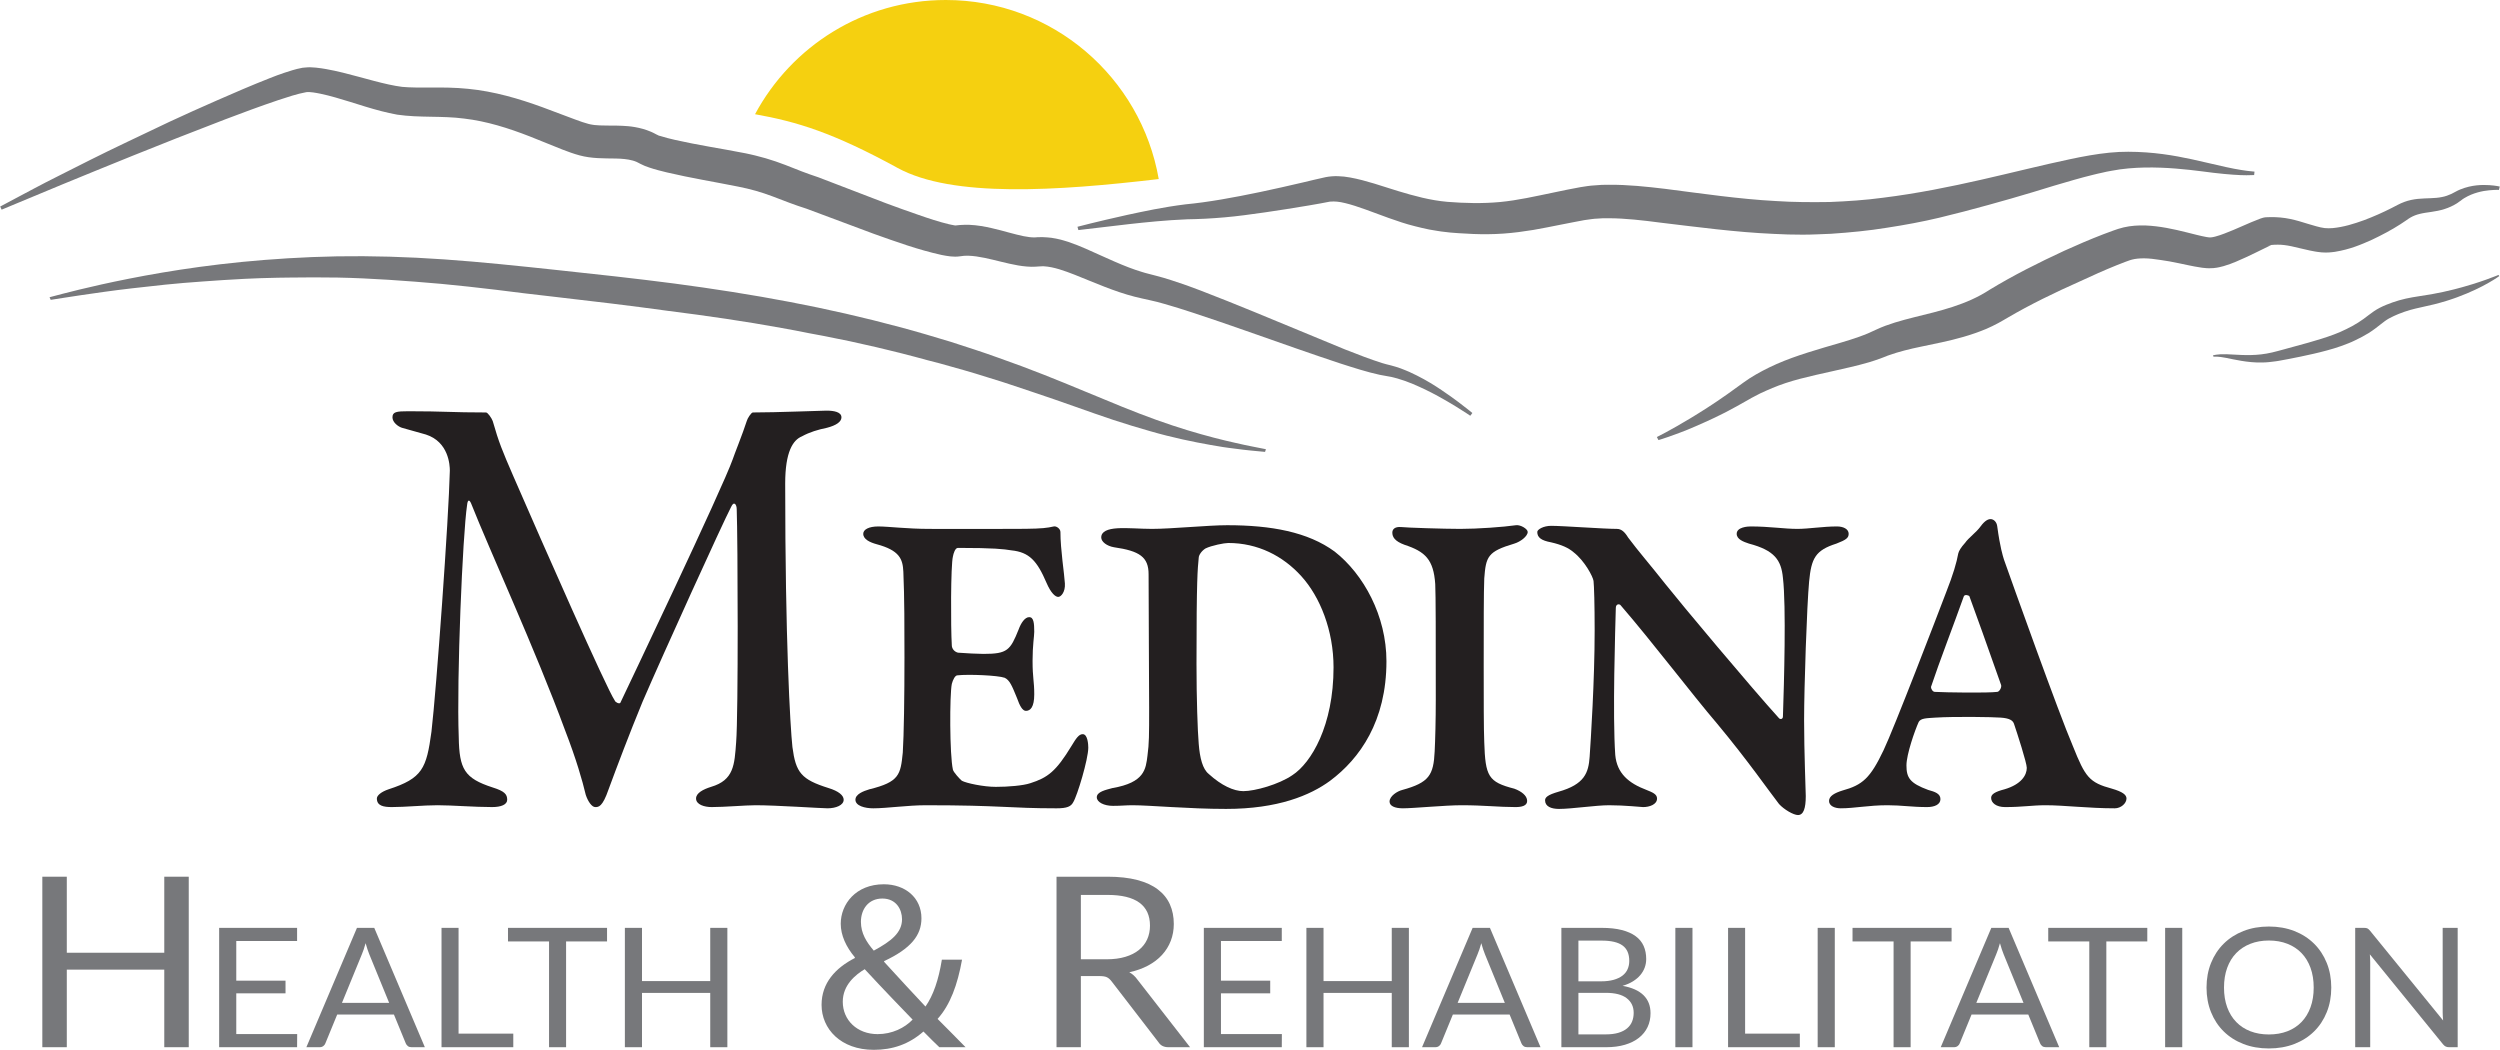
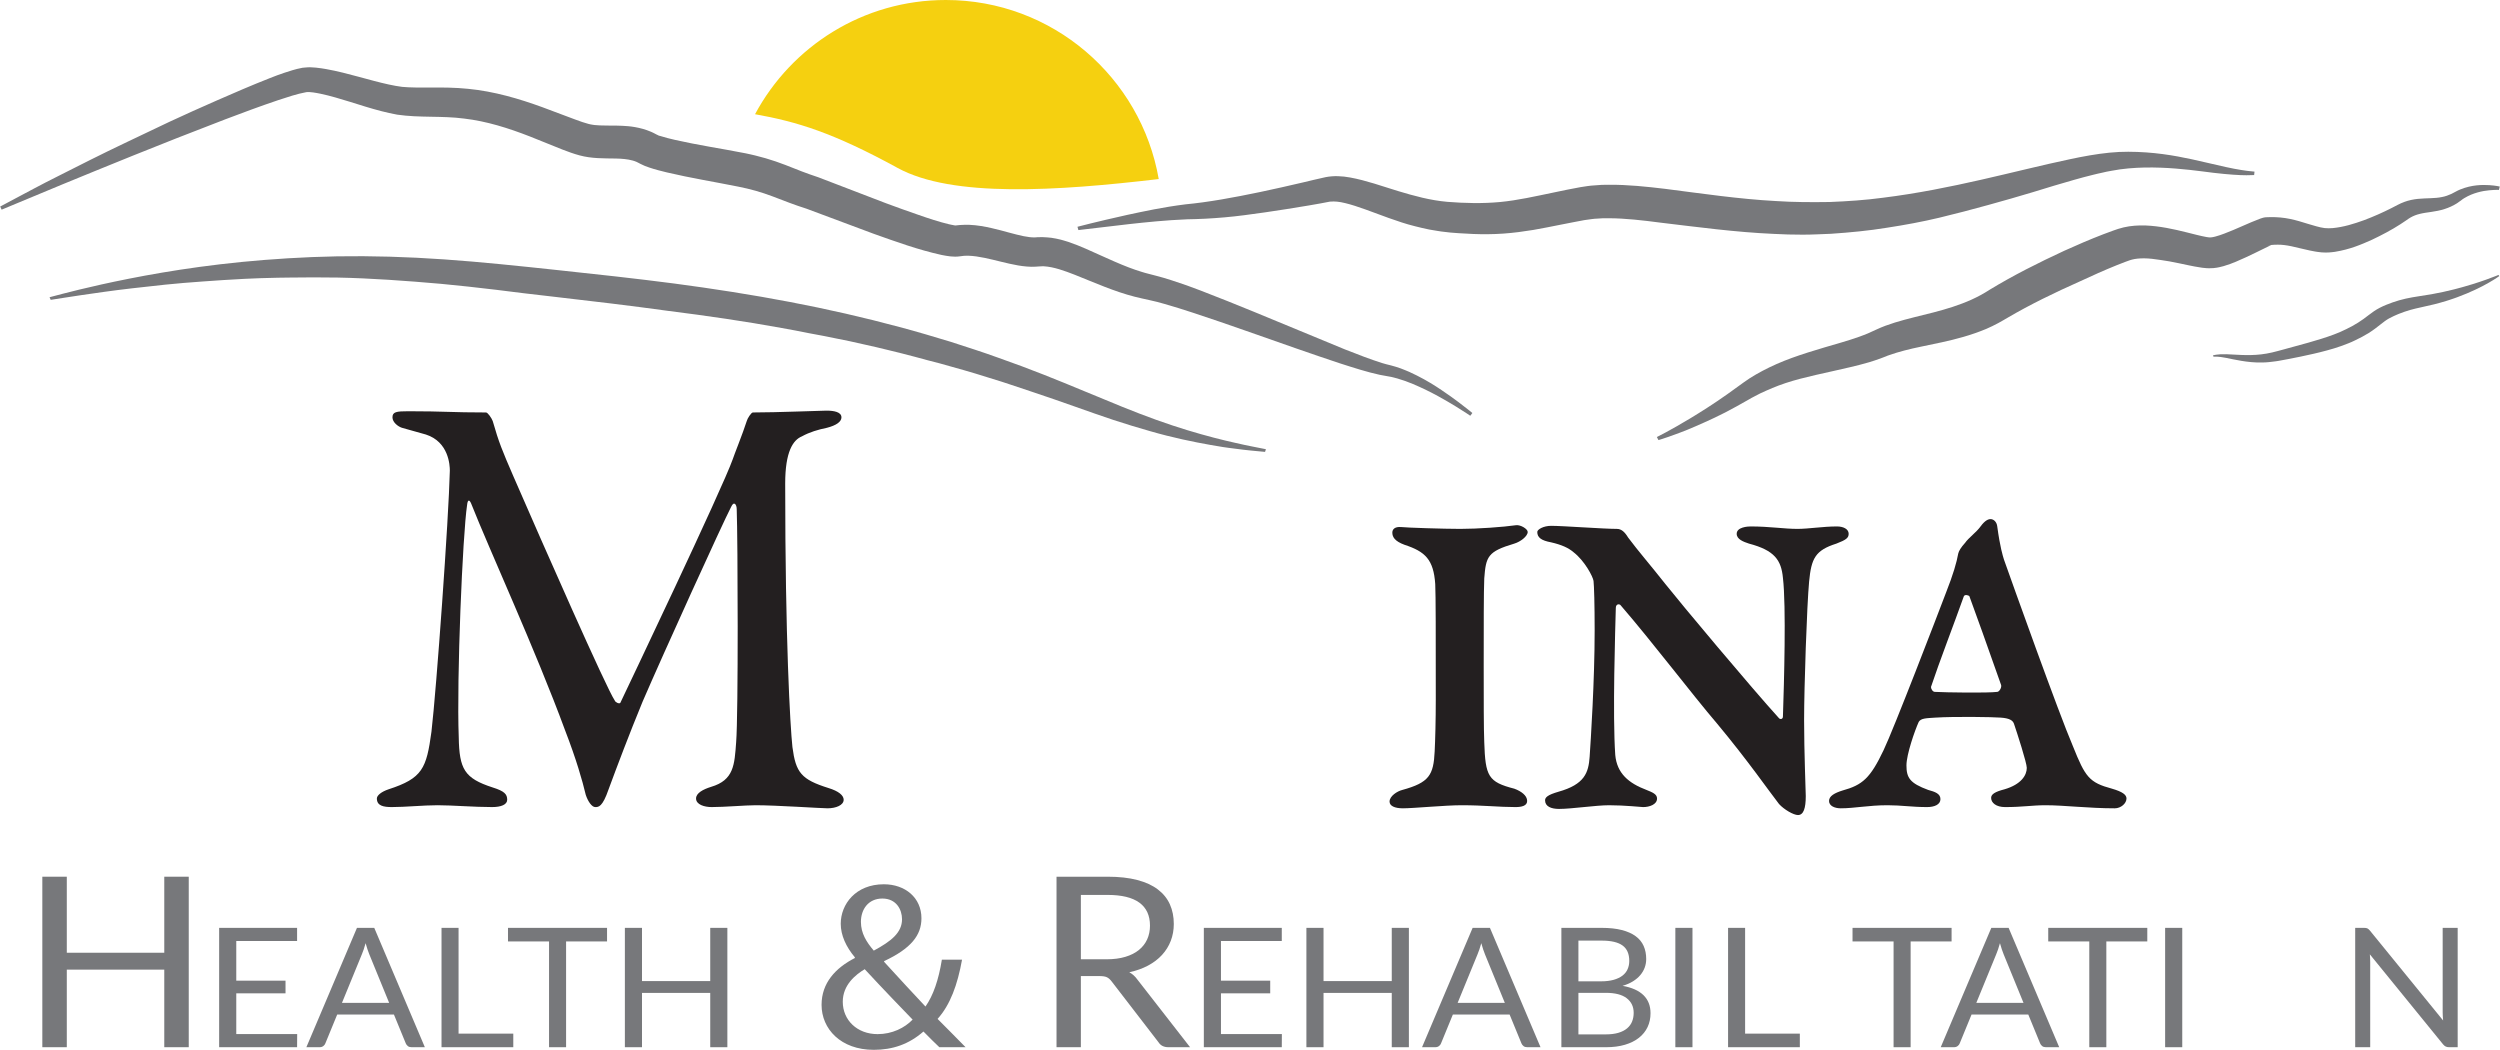
<svg xmlns="http://www.w3.org/2000/svg" id="a" width="5.67in" height="2.381in" viewBox="0 0 408.219 171.45">
  <defs>
    <style>.b{fill:#77787b;}.c{fill:#231f20;}.d{fill:#f5d010;}</style>
  </defs>
  <path class="c" d="M66.7,67.161c5.822,0,7.006.2,12.646.2.272,0,.909.901,1.091,1.402,1.001,3.503,1.547,4.803,3.366,9.006,5.003,11.507,15.193,34.624,16.558,36.625.09.301.728.599.909.4,1.091-2.301,16.648-34.924,18.377-39.827.182-.6,1.639-4.203,2.275-6.204.092-.4.728-1.402,1.001-1.402,3.912,0,11.189-.3,12.009-.3,1.183,0,2.456.2,2.456,1.101,0,.7-.819,1.301-2.366,1.701-1.455.3-2.82.7-4.093,1.401-1.455.6-2.728,2.501-2.728,7.705,0,25.518.818,39.627,1.181,43.03.548,4.203,1.457,5.304,5.914,6.705,1.637.5,2.456,1.2,2.456,1.901,0,.9-1.273,1.402-2.638,1.402-1.001,0-8.369-.502-11.737-.502-1.637,0-5.093.301-7.186.301-1.183,0-2.548-.4-2.548-1.402,0-.9,1.183-1.501,2.456-1.901,3.73-1.101,3.822-3.601,4.093-7.304.364-4.603.274-33.024.092-38.027,0-.8-.456-1.401-.909-.4-1.457,2.802-11.099,24.017-14.465,31.821-2.185,5.304-4.185,10.609-5.551,14.31-.999,2.903-1.637,2.903-2.183,2.903s-1.183-.9-1.547-2.001c-.546-2.301-1.547-5.805-3.366-10.508-4.821-13.11-12.372-29.522-15.375-37.126-.274-.6-.546-.6-.638.301-.728,4.803-1.727,28.42-1.363,37.926.09,5.204.909,6.705,5.549,8.206,1.911.599,2.365,1.099,2.365,2.001,0,.8-.999,1.2-2.455,1.2-2.912,0-6.552-.301-8.916-.301-2.275,0-5.277.301-7.459.301-1.365,0-2.456-.199-2.456-1.402,0-.5.728-1.101,1.911-1.501,5.549-1.8,6.186-3.402,7.004-9.407.819-7.004,2.82-34.823,3.002-42.628,0-.901-.182-4.703-3.912-5.904-1.547-.401-2.728-.801-3.912-1.101-.638-.2-1.547-.901-1.547-1.701,0-.901.638-1.001,2.638-1.001Z" />
-   <path class="c" d="M160.597,106.79c3.912,0,4.367-.601,5.732-4.004.364-1.001.999-2.001,1.727-2.001s.819.999.819,2.401c0,.701-.274,2.202-.274,4.704,0,2.901.274,3.301.274,5.503,0,2.102-.638,2.702-1.365,2.702-.546,0-.999-.8-1.455-2.1-.819-2.003-1.183-2.903-2.001-3.303-1.093-.4-5.914-.601-7.733-.4-.364,0-.728.701-.909,1.402-.364,1.8-.364,11.607.182,14.009.09.4,1.091,1.501,1.455,1.802.728.4,3.548.999,5.549.999s4.459-.199,5.641-.599c2.82-.902,4.185-1.901,6.734-6.106.728-1.2,1.181-1.901,1.819-1.901.819,0,.909,1.702.909,2.202,0,1.901-1.819,7.906-2.456,8.907-.364.701-1.001,1.001-2.728,1.001-7.825,0-8.916-.502-21.381-.502-2.91,0-6.368.502-8.551.502-1.365,0-2.912-.4-2.912-1.402,0-.902,1.275-1.402,2.275-1.702,4.913-1.2,5.095-2.401,5.459-6.004.182-2.801.274-9.106.274-15.51,0-4.603,0-9.906-.182-14.009-.092-2.102-.638-3.502-4.367-4.503-1.091-.301-2.183-.8-2.183-1.7,0-.701.909-1.201,2.456-1.201,1.637,0,4.729.4,8.369.4,16.922,0,18.105.101,20.287-.4.456-.1,1.091.4,1.091.901,0,2.901.638,6.805.728,8.405.092,1.402-.636,2.202-1.091,2.202s-1.183-.601-1.911-2.301c-1.545-3.603-2.82-5.003-5.731-5.304-1.273-.201-2.73-.4-8.735-.4-.454,0-.728.9-.818,1.4-.364,1.402-.364,11.509-.182,14.511,0,.4.272,1.001.999,1.2,1.365.1,3.276.201,4.185.201Z" />
-   <path class="c" d="M217.207,127.504c-3.276,2.401-8.551,4.603-17.012,4.603-6.096,0-12.464-.601-15.285-.601-1.091,0-1.819.101-3.184.101-1.455,0-2.638-.601-2.638-1.402,0-.902,1.455-1.2,2.546-1.501,5.277-.902,5.459-3.102,5.732-5.304.272-2.003.272-3.303.272-7.806,0-3.502-.09-17.012-.09-21.815,0-2.801-1.455-3.802-5.641-4.404-1.183-.199-2.093-.9-2.093-1.601,0-.999,1.091-1.401,2.638-1.5,1.637-.101,3.73.1,5.641.1,3.184,0,9.188-.6,12.282-.6,7.186,0,13.19,1.101,17.557,4.302,4.731,3.703,8.461,10.508,8.461,17.913,0,9.807-4.367,15.911-9.188,19.514ZM212.476,94.08c-3.002-3.303-7.096-5.403-11.917-5.403-.638,0-2.73.4-3.732.9-.636.4-1.091,1.101-1.091,1.501-.182,1.901-.364,3.402-.364,17.312,0,5.704.182,11.007.364,13.11.182,2.301.638,4.103,1.639,4.903,2.091,1.901,4.093,2.801,5.641,2.801,1.909,0,5.822-1.101,8.005-2.602,3.092-2.001,6.732-8.105,6.732-17.613,0-6.002-2.183-11.507-5.277-14.909Z" />
  <path class="c" d="M228.812,86.075c.729.1,7.006.3,9.644.3,2.82,0,7.006-.3,9.098-.6.728-.1,1.909.6,1.909,1.101,0,.701-1.181,1.601-2.183,1.901-4.367,1.3-4.639,2.1-4.913,5.704-.09,2.202-.09,7.806-.09,14.31,0,5.304,0,10.306.09,12.409.182,5.604.638,6.504,4.913,7.605,1.091.4,2.093,1.101,2.093,2.001,0,.802-.909,1.001-1.911,1.001-2.728,0-5.095-.301-8.825-.301-2.638,0-7.823.502-9.552.502-1.365,0-2.183-.4-2.183-1.101,0-.902,1.273-1.702,2.091-1.901,4.367-1.202,5.095-2.403,5.277-6.305.092-1.802.182-5.104.182-8.507,0-10.406,0-17.012-.09-18.813-.274-4.002-1.637-5.304-5.005-6.404-1.637-.599-2.001-1.3-2.001-2,0-.501.364-1.001,1.455-.901Z" />
  <path class="c" d="M253.3,85.875c1.911,0,8.551.5,10.735.5.728,0,1.273.501,1.819,1.401,1.637,2.202,3.73,4.603,6.094,7.605,2.456,3.104,14.011,16.912,18.56,21.917.182.199.636.199.636-.301.182-5.405.546-18.013,0-22.616-.272-2.903-1.365-4.503-5.549-5.604-.909-.301-2.003-.701-2.003-1.601,0-1.101,1.821-1.201,2.275-1.201,3.094,0,5.459.4,7.643.4,1.819,0,4.183-.4,6.458-.4,1.001,0,1.911.4,1.911,1.201,0,.699-.456.999-2.001,1.601-3.458,1.101-4.095,2.401-4.459,6.203-.364,3.904-.818,17.312-.818,22.616,0,5.204.272,11.708.272,12.409,0,2.003-.364,3.102-1.273,3.102-.728,0-2.275-.9-3.092-1.8-1.639-2.102-5.095-7.105-10.1-13.11-4.183-4.903-10.552-13.309-15.738-19.313-.182-.301-.819-.301-.819.4-.09,3.402-.546,17.511-.09,24.015.274,3.002,2.183,4.605,5.095,5.706,1.001.4,1.729.699,1.729,1.4,0,1.001-1.275,1.402-2.275,1.402-.274,0-3.002-.301-5.551-.301-2.183,0-6.094.601-8.187.601-1.273,0-2.275-.4-2.275-1.402,0-.5.456-.9,2.183-1.402,4.277-1.2,4.913-3.102,5.095-5.704s.819-12.508.819-20.613c0-4.304-.092-7.306-.182-8.107-.092-.701-1.455-3.303-3.276-4.702-.818-.701-1.911-1.202-3.638-1.603-1.639-.301-2.275-.8-2.275-1.7,0-.4.999-1,2.275-1Z" />
  <path class="c" d="M326.146,85.975c.456,3.401.911,4.803,1.093,5.404,1.273,3.601,8.915,25.017,11.279,30.521,2.003,5.003,2.638,5.903,6.37,6.904,1.727.5,2.365,1.001,2.365,1.601,0,.8-.909,1.603-1.911,1.603-4.275,0-8.279-.502-11.281-.502-2.275,0-3.73.301-6.64.301-1.457,0-2.275-.701-2.275-1.501,0-.601.636-1.001,2.183-1.402,2.73-.8,3.64-2.301,3.64-3.502,0-.8-1.547-5.604-2.093-7.205-.182-.5-.638-.9-2.185-1.001-1.181-.1-7.549-.199-10.643,0-1.547.101-2.365.101-2.728.701-.638,1.402-2.003,5.304-2.003,7.105,0,2.001.546,2.903,3.548,4.004,1.093.299,2.003.599,2.003,1.501s-1.001,1.3-2.185,1.3c-2.456,0-4.183-.301-6.458-.301-3.094,0-5.369.502-7.643.502-.999,0-1.909-.4-1.909-1.202s.909-1.3,2.183-1.7c3.276-.902,4.549-2.001,6.732-6.605,1.637-3.402,8.825-22.114,10.19-25.717,1.183-3.002,1.729-4.903,2.001-6.404.092-.4.456-1.001,1.091-1.7.638-.902,1.821-1.701,2.548-2.703.728-1,1.273-1.2,1.637-1.2.456,0,1.001.4,1.091,1.2ZM326.784,111.892c-1.637-4.702-4.731-13.309-5.185-14.509,0-.101-.729-.4-.911,0-1.637,4.603-4.002,10.707-5.367,14.81,0,.301.274.8.638.8,1.819.1,8.643.201,10.188,0,.274,0,.728-.599.638-1.101Z" />
  <path class="b" d="M30.793,143.178v27.845h-3.996v-12.669h-15.92v12.669h-3.996v-27.845h3.996v12.417h15.92v-12.417h3.996Z" />
  <path class="b" d="M48.502,168.874l-.015,2.149h-12.729v-19.491h12.729v2.149h-9.933v6.474h8.044v2.069h-8.044v6.65h9.947Z" />
  <path class="b" d="M69.35,171.023h-2.163c-.25,0-.451-.058-.605-.176-.154-.118-.27-.268-.346-.449l-1.932-4.706h-9.27l-1.932,4.706c-.058.163-.168.309-.331.434-.164.127-.366.191-.606.191h-2.163l8.262-19.491h2.825l8.262,19.491ZM63.525,163.787l-3.243-7.93c-.096-.234-.198-.509-.302-.822-.107-.313-.207-.646-.303-1-.202.734-.408,1.346-.62,1.837l-3.244,7.915h7.713Z" />
  <path class="b" d="M83.795,168.806v2.217h-11.72v-19.491h2.782v17.274h8.938Z" />
  <path class="b" d="M99.106,153.749h-6.689v17.274h-2.783v-17.274h-6.704v-2.217h16.176v2.217Z" />
  <path class="b" d="M118.756,151.532v19.491h-2.797v-8.868h-11.144v8.868h-2.797v-19.491h2.797v8.692h11.144v-8.692h2.797Z" />
  <path class="b" d="M153.376,171.023c-.783-.738-1.524-1.477-2.595-2.563-2.389,2.097-5.066,2.99-8.114,2.99-5.395,0-8.526-3.418-8.526-7.341,0-3.576,2.265-6.023,5.437-7.653v-.116c-1.442-1.711-2.306-3.613-2.306-5.478,0-3.186,2.43-6.449,7.043-6.449,3.46,0,6.137,2.175,6.137,5.555,0,2.759-1.689,4.935-6.096,6.994v.116c2.348,2.563,4.984,5.438,6.755,7.303,1.277-1.825,2.142-4.351,2.677-7.653h3.295c-.741,4.117-1.936,7.382-3.995,9.673,1.483,1.475,2.924,2.952,4.572,4.622h-4.283ZM149.011,166.517c-1.647-1.709-4.736-4.894-7.825-8.235-1.483.893-3.583,2.563-3.583,5.322,0,2.992,2.348,5.283,5.684,5.283,2.389,0,4.407-1.011,5.725-2.37ZM140.567,150.551c0,1.865.906,3.302,2.101,4.699,2.801-1.515,4.613-2.913,4.613-5.126,0-1.593-.947-3.381-3.213-3.381-2.306,0-3.501,1.788-3.501,3.808Z" />
  <path class="b" d="M194.323,171.023h-3.542c-.728,0-1.264-.266-1.606-.798l-7.662-9.947c-.234-.311-.484-.535-.752-.67-.268-.137-.683-.204-1.247-.204h-3.027v11.618h-3.975v-27.845h8.342c1.866,0,3.48.18,4.839.535,1.359.357,2.482.871,3.368,1.545s1.541,1.486,1.967,2.437c.425.953.638,2.018.638,3.198,0,.985-.165,1.904-.494,2.758-.329.856-.807,1.623-1.431,2.303-.625.681-1.387,1.26-2.287,1.739-.899.479-1.919.842-3.058,1.088.508.273.947.668,1.318,1.187l8.609,11.055ZM180.69,156.664c1.153,0,2.173-.133,3.058-.399.886-.264,1.627-.64,2.224-1.127.597-.485,1.047-1.065,1.349-1.737.302-.674.454-1.419.454-2.235,0-1.659-.578-2.907-1.731-3.75s-2.883-1.264-5.19-1.264h-4.367v10.512h4.202Z" />
  <path class="b" d="M209.315,168.874l-.015,2.149h-12.729v-19.491h12.729v2.149h-9.933v6.474h8.044v2.069h-8.044v6.65h9.947Z" />
  <path class="b" d="M230.057,151.532v19.491h-2.797v-8.868h-11.143v8.868h-2.797v-19.491h2.797v8.692h11.143v-8.692h2.797Z" />
  <path class="b" d="M251.553,171.023h-2.162c-.251,0-.451-.058-.605-.176-.155-.118-.27-.268-.346-.449l-1.932-4.706h-9.271l-1.932,4.706c-.058.163-.168.309-.331.434-.163.127-.365.191-.605.191h-2.164l8.262-19.491h2.825l8.262,19.491ZM245.729,163.787l-3.244-7.93c-.095-.234-.197-.509-.301-.822-.107-.313-.208-.646-.303-1-.202.734-.408,1.346-.62,1.837l-3.244,7.915h7.713Z" />
  <path class="b" d="M261.55,151.532c1.269,0,2.361.118,3.28.354.917.236,1.672.571,2.263,1.007.592.434,1.026.968,1.305,1.597.279.631.417,1.34.417,2.129,0,.481-.079.942-.238,1.382s-.397.85-.713,1.23c-.318.382-.719.723-1.204,1.028-.485.303-1.056.55-1.709.741,1.518.271,2.66.781,3.424,1.53s1.146,1.73,1.146,2.945c0,.826-.161,1.578-.481,2.258-.324.68-.794,1.266-1.413,1.754-.62.49-1.382.869-2.286,1.136-.902.268-1.932.401-3.085.401h-7.294v-19.491h6.588ZM257.744,153.614v6.65h3.69c.788,0,1.473-.081,2.056-.243.58-.165,1.061-.391,1.442-.681.378-.29.661-.64.842-1.054.183-.412.275-.863.275-1.354,0-1.151-.367-1.992-1.097-2.522-.73-.532-1.865-.796-3.402-.796h-3.806ZM262.213,168.928c.798,0,1.485-.086,2.061-.258s1.05-.414,1.421-.728c.369-.313.642-.683.814-1.114s.26-.904.26-1.421c0-1.007-.38-1.803-1.14-2.387-.758-.586-1.898-.878-3.417-.878h-4.469v6.786h4.469Z" />
  <path class="b" d="M276.371,171.023h-2.797v-19.491h2.797v19.491Z" />
  <path class="b" d="M293.904,168.806v2.217h-11.719v-19.491h2.782v17.274h8.937Z" />
-   <path class="b" d="M299.614,171.023h-2.797v-19.491h2.797v19.491Z" />
  <path class="b" d="M318.687,153.749h-6.689v17.274h-2.784v-17.274h-6.704v-2.217h16.177v2.217Z" />
  <path class="b" d="M336.262,171.023h-2.164c-.249,0-.451-.058-.605-.176s-.27-.268-.346-.449l-1.932-4.706h-9.269l-1.932,4.706c-.058.163-.168.309-.331.434-.165.127-.367.191-.607.191h-2.162l8.262-19.491h2.825l8.262,19.491ZM330.436,163.787l-3.243-7.93c-.097-.234-.198-.509-.303-.822-.107-.313-.206-.646-.303-1-.202.734-.408,1.346-.62,1.837l-3.244,7.915h7.713Z" />
  <path class="b" d="M350.649,153.749h-6.689v17.274h-2.784v-17.274h-6.704v-2.217h16.177v2.217Z" />
  <path class="b" d="M356.359,171.023h-2.797v-19.491h2.797v19.491Z" />
-   <path class="b" d="M380.695,161.284c0,1.46-.245,2.801-.736,4.019-.49,1.221-1.183,2.269-2.076,3.149-.895.88-1.968,1.561-3.222,2.046s-2.642.728-4.16.728-2.904-.243-4.152-.728-2.321-1.166-3.214-2.046c-.895-.88-1.586-1.928-2.076-3.149-.49-1.219-.736-2.559-.736-4.019s.245-2.799.736-4.019c.49-1.219,1.181-2.271,2.076-3.155.893-.884,1.966-1.571,3.214-2.061,1.249-.489,2.634-.734,4.152-.734s2.906.245,4.16.734c1.254.49,2.327,1.178,3.222,2.061.893.884,1.586,1.936,2.076,3.155.49,1.221.736,2.559.736,4.019ZM377.825,161.284c0-1.196-.172-2.271-.519-3.224-.346-.951-.837-1.756-1.471-2.413-.633-.657-1.402-1.163-2.306-1.516-.902-.354-1.911-.532-3.027-.532-1.105,0-2.11.178-3.012.532-.904.354-1.676.859-2.314,1.516-.64.657-1.133,1.462-1.479,2.413-.346.953-.519,2.027-.519,3.224s.172,2.269.519,3.216c.346.949.839,1.75,1.479,2.408.638.659,1.41,1.161,2.314,1.511.902.348,1.908.522,3.012.522,1.116,0,2.125-.174,3.027-.522.904-.35,1.674-.852,2.306-1.511.635-.657,1.125-1.458,1.471-2.408.346-.947.519-2.018.519-3.216Z" />
  <path class="b" d="M401.339,151.532v19.491h-1.398c-.221,0-.406-.036-.554-.109-.15-.073-.296-.195-.44-.367l-11.952-14.69c.019.228.034.449.043.666.009.219.015.423.015.612v13.887h-2.451v-19.491h1.442c.124,0,.23.007.316.021s.163.036.23.067.135.079.202.137c.067.06.139.135.217.225l11.952,14.676c-.021-.236-.037-.464-.051-.687-.015-.223-.022-.432-.022-.633v-13.805h2.451Z" />
  <path class="d" d="M146.565,27.431c8.944,4.892,26.037,3.763,42.64,1.81-2.895-16.605-17.345-29.241-34.779-29.241-13.481,0-25.192,7.552-31.151,18.653,6.884,1.23,12.753,3.014,23.291,8.778Z" />
  <path class="b" d="M0,33.732s.87-.464,2.5-1.333c1.637-.855,4.013-2.168,7.098-3.706,3.077-1.556,6.81-3.46,11.152-5.52,2.172-1.034,4.483-2.134,6.919-3.293,2.443-1.151,5.044-2.293,7.763-3.498,2.728-1.195,5.565-2.427,8.626-3.631.767-.304,1.547-.6,2.386-.877.416-.14.833-.281,1.31-.415.427-.135.995-.271,1.629-.393.27-.034.545-.058.82-.07l.412-.01.315.02.623.039c.558.064,1.229.15,1.662.236.985.167,1.871.38,2.765.592,1.755.436,3.428.911,5.063,1.34,1.624.428,3.233.805,4.6.974,1.28.124,2.935.118,4.752.109,1.824-.015,3.901-.006,6.008.21,4.263.408,8.369,1.628,12.119,2.994,1.777.666,3.566,1.337,5.363,2.011.817.306,1.607.581,2.216.734l.205.044.102.024.051.012c.137.028-.133-.024-.069-.013l.359.061c.11.018.273.049.292.044.151.011.51.052.886.064.75.037,1.63.02,2.759.035,1.131.037,2.484.039,4.26.532.428.112.893.287,1.347.476.225.091.461.219.688.335l.34.183c.128.072-.435-.242-.161-.092l.082.041.328.162.074.036.007-.007.011-.01c.006-.005.011-.006.014-.003-.014-.003.028.011.074.024l.124.038c.633.21,1.509.428,2.374.626,1.761.399,3.646.755,5.561,1.1,1.927.353,3.851.666,5.919,1.081l.816.177.76.178c.602.146,1.154.294,1.703.454,1.105.321,2.203.703,3.211,1.089l2.742,1.077,1.231.452,1.435.493c3.688,1.415,7.362,2.825,11.007,4.223,1.778.666,3.554,1.297,5.286,1.895,1.715.601,3.466,1.174,4.946,1.526l.515.113.42.075c.074.006.233.034.182.028-.021.002.047.012-.1.016-.051.004-.101.012-.151.023l-.074.02c.549-.086.203-.029.349-.051l.354-.039.177-.019c.058-.006.101-.013.245-.021.467-.028.97-.044,1.409-.035l1.041.074.949.127c2.407.401,4.234,1.014,5.835,1.4.797.203,1.508.348,2.073.411.153.025.28.034.391.036.119.008.245.022.32.011h.132s.033.001.033.001c.169-.013-.331.031.388-.028l.172-.004.343-.008c.142,0,.155-.012.446,0,.469.018.94.054,1.403.109.382.058.662.123.997.189.336.063.611.143.894.223.277.079.58.16.83.251,1.037.355,1.981.734,2.839,1.111,3.438,1.519,6.303,2.935,9.164,3.791.356.118.706.21,1.055.298.417.108.833.216,1.248.324.413.114.788.203,1.229.336.447.139.893.277,1.337.414,1.734.556,3.24,1.091,4.77,1.686,3.025,1.163,5.896,2.323,8.639,3.444,5.45,2.252,10.446,4.317,14.874,6.147,2.192.873,4.308,1.675,6.111,2.242.217.062.432.123.645.184.269.067.535.134.799.2.453.099,1.05.314,1.559.48.504.183.943.38,1.394.564.429.205.847.405,1.255.599,1.601.804,2.929,1.633,4.051,2.393,1.123.756,2.051,1.424,2.789,1.983,1.479,1.112,2.228,1.752,2.228,1.752l-.342.45s-.792-.557-2.349-1.514c-1.562-.94-3.866-2.342-7.01-3.673-.397-.155-.804-.313-1.222-.476-.424-.138-.86-.294-1.306-.422-.451-.109-.888-.257-1.393-.327-.495-.091-1-.183-1.516-.278-2.075-.45-4.217-1.144-6.513-1.879-4.574-1.506-9.681-3.329-15.262-5.283-2.79-.978-5.7-1.985-8.725-2.978-1.511-.494-3.06-.986-4.628-1.43-1.554-.481-3.201-.755-4.877-1.181-3.341-.853-6.55-2.295-9.828-3.6-1.622-.628-3.363-1.275-5.004-1.371-.206-.016-.45.014-.673.019l-.317.018-.364.027c-.484.03-.97.021-1.444-.024-.954-.076-1.884-.251-2.798-.456-1.83-.404-3.62-.936-5.432-1.195-.452-.065-.903-.099-1.351-.116l-.639.014c-.222.015-.466.058-.699.086-1.055.155-2.06-.044-3.005-.226-3.795-.839-7.422-2.156-11.087-3.46-3.631-1.356-7.292-2.722-10.966-4.094-1.854-.58-3.752-1.325-5.556-2.018-1.827-.691-3.666-1.21-5.601-1.586-3.857-.776-7.776-1.408-11.639-2.32-.967-.233-1.93-.475-2.89-.802-.465-.153-1.032-.374-1.43-.594l-.331-.172c-.097-.047-.186-.106-.288-.145-.203-.08-.402-.166-.62-.22-1.734-.483-3.731-.272-5.713-.401-.498-.025-.997-.075-1.512-.147-.255-.034-.482-.084-.725-.125l-.751-.176c-.97-.261-1.887-.601-2.792-.949-1.782-.717-3.556-1.43-5.319-2.139-3.516-1.372-7.092-2.497-10.729-2.921-3.631-.482-7.29-.104-10.933-.639-3.597-.649-6.858-1.901-10.107-2.811-.811-.223-1.617-.445-2.422-.606-.406-.094-.793-.145-1.188-.212l-.62-.062c-.19-.032-.344.018-.518.016-1.54.282-3.103.818-4.602,1.308-3.012,1.015-5.894,2.093-8.655,3.139-11.032,4.218-20.131,7.974-26.504,10.586C3.869,32.732.235,34.241.235,34.241l-.235-.509Z" />
  <path class="b" d="M408.085,31.014s-.567-.036-1.618.065c-1.028.096-2.591.394-4.048,1.278-.185.104-.354.236-.524.368l-.129.097-.016.012c-.123.071-.046.028-.079.048l-.041.029-.083.059-.336.24c-.258.163-.656.383-.976.526-.332.153-.678.289-1.037.401-1.443.478-2.958.509-4.054.796-.561.137-1.038.323-1.482.575-.223.117-.435.279-.649.427-.36.238-.629.436-1.016.679-1.431.924-2.96,1.737-4.669,2.547-1.738.775-3.552,1.563-6.053,1.969-.334.037-.647.086-1.007.104-.381.005-.724.022-1.144-.015l-.641-.075c-.127-.019-.168-.018-.367-.057l-.177-.031c-.229-.039-.469-.081-.784-.151-1.144-.242-2.109-.504-2.964-.685-.838-.174-1.524-.261-2.227-.259-.35-.007-.713.019-1.085.05l-.572.066c-.055.005.364-.029.163-.011l-.048.008c-.047.006.035,0,.091-.006l.172-.024c.158-.03.1-.016.143-.024.025-.004.042-.008.04-.004.033-.002-.028.026-.079.051-.831.406-1.67.817-2.518,1.231-.967.466-1.977.955-3.138,1.44-.592.243-1.195.486-2.021.726-.237.061-.406.117-.704.175l-.411.08c-.172.026-.361.049-.542.067-.303.043-1.094.037-1.432-.018l-.412-.04c-.363-.048-.945-.146-1.248-.206l-.921-.184c-.55-.116-1.102-.232-1.656-.348-1.055-.221-2.045-.408-2.99-.533-.935-.148-1.839-.257-2.635-.265-.793-.008-1.484.069-1.991.201-.11.04-.253.071-.342.099l-.809.29c-.501.193-.893.338-1.415.553-1.987.801-4.016,1.715-6.026,2.65-4.049,1.801-8.109,3.773-11.693,5.878l-.835.485-.736.414c-.571.296-1.347.704-1.966.954-1.251.521-2.499.948-3.714,1.298-2.434.707-4.72,1.133-6.783,1.569-2.051.419-3.87.885-5.337,1.409l-.279.099-.035.012c.099-.048-.173.079-.163.073l-.091.035-.182.069-.724.277c-.575.2-1.276.451-1.808.601-1.096.321-2.148.587-3.144.817-3.986.945-7.455,1.577-10.501,2.585-1.514.499-2.889,1.099-4.182,1.705-.315.164-.626.326-.932.485l-.46.241-.507.291c-.639.369-1.284.732-1.93,1.086-2.518,1.415-4.806,2.427-6.692,3.251-1.878.833-3.419,1.355-4.452,1.732-1.042.363-1.615.522-1.615.522l-.263-.497s2.058-1.003,5.483-3.067c1.708-1.035,3.763-2.329,6.026-3.929,1.137-.787,2.298-1.696,3.627-2.584,1.341-.856,2.828-1.635,4.425-2.344,3.202-1.411,6.862-2.43,10.657-3.542.949-.28,1.9-.582,2.845-.917.476-.165.923-.352,1.392-.536.466-.213.935-.426,1.407-.641,1.939-.904,4.039-1.464,6.146-1.999,4.211-1.035,8.584-2.031,12.308-4.477,3.889-2.364,8.014-4.434,12.204-6.377,2.103-.956,4.23-1.866,6.387-2.7.535-.212,1.092-.409,1.634-.606l.813-.278c.293-.093.588-.162.881-.243,1.183-.275,2.386-.347,3.563-.311,2.356.097,4.614.594,6.785,1.14,1.076.265,2.179.569,3.178.748l.409.056c.114.016.182.014.3.005.216-.012.47-.073.714-.132.496-.128.998-.305,1.494-.491,2.001-.749,3.872-1.698,5.884-2.45.259-.083.525-.188.894-.216l.801-.026c.534,0,1.066.011,1.594.066,1.057.093,2.082.327,3.052.604.968.281,1.894.592,2.804.833.452.125.934.239,1.337.288.432.045.877.04,1.322.006,1.787-.165,3.507-.707,5.106-1.286,1.599-.598,3.1-1.273,4.483-1.972.346-.179.687-.356,1.023-.531.361-.178.715-.358,1.089-.486.739-.273,1.498-.425,2.224-.499,1.458-.14,2.766-.056,3.907-.298.579-.102,1.085-.3,1.559-.512.244-.128.482-.253.715-.375.244-.131.483-.257.73-.35,1.964-.8,3.665-.763,4.761-.707,1.108.075,1.699.232,1.699.232l-.134.542Z" />
  <path class="b" d="M368.101,28.588s-.192.006-.565.016c-.37.017-.925.028-1.669-.006-1.465-.06-3.616-.248-6.259-.612-2.648-.336-5.812-.681-9.334-.63-1.76.041-3.623.169-5.533.546-.541.076-.979.202-1.447.3-.472.108-.915.19-1.44.331-1.016.253-2.056.519-3.133.831-2.142.598-4.397,1.294-6.743,2.013-2.353.716-4.809,1.407-7.364,2.117-2.548.713-5.206,1.396-7.943,2.063-2.751.656-5.602,1.185-8.556,1.637-2.939.482-6.004.775-9.134.987-1.691.056-2.931.145-4.604.144-.801-.01-1.604-.021-2.408-.032-.782-.032-1.565-.065-2.35-.097-6.266-.274-12.539-1.132-18.453-1.832-2.943-.388-5.802-.712-8.4-.721l-.97-.002-.919.058c-.629.015-1.186.118-1.758.192-.148.022-.276.029-.44.063l-.555.105-1.108.21-2.17.425c-1.464.283-2.93.598-4.488.86-1.552.253-3.204.479-4.88.595-1.676.119-3.334.123-4.91.063-.792-.027-1.567-.072-2.329-.126l-1.137-.085-.287-.023-.134-.016-.267-.031-.533-.062-.532-.062-.644-.1-1.316-.221c-.791-.177-1.588-.329-2.332-.539-1.529-.373-2.925-.866-4.281-1.343-2.669-.962-5.109-1.952-7.101-2.429-1.003-.254-1.801-.307-2.364-.252h-.114c-.044.003-.147.028-.217.039l-.466.089-.931.177c-.619.123-1.24.219-1.853.325-2.456.412-4.838.792-7.137,1.125-2.3.325-4.511.639-6.648.82-1.069.091-2.113.17-3.142.221-.513.027-1.02.051-1.527.061-.478.012-.949.024-1.412.035-3.528.144-6.798.489-9.428.778-5.315.624-8.352.981-8.352.981l-.15-.538s2.943-.788,8.151-1.946c2.611-.557,5.773-1.254,9.496-1.719,3.692-.347,7.79-1.093,12.254-2.027,2.23-.47,4.546-.992,6.939-1.554,1.206-.275,2.39-.588,3.668-.855,1.334-.266,2.716-.19,4.032.053,2.647.484,5.181,1.409,7.79,2.205,2.605.789,5.298,1.53,8.087,1.77,2.812.223,5.721.297,8.6.029,2.883-.274,5.772-.939,8.709-1.546,1.476-.302,2.93-.627,4.442-.886.766-.117,1.531-.253,2.304-.286l1.158-.085,1.157-.015c3.088-.023,6.148.304,9.182.666,6.06.775,12.072,1.669,18.044,1.99,2.98.2,5.938.203,8.872.159,2.919-.119,5.804-.309,8.623-.691,11.31-1.402,21.552-4.389,30.507-6.282,2.23-.481,4.423-.873,6.52-1.084,2.098-.213,4.107-.17,5.977-.044,3.75.262,6.941.988,9.533,1.589,2.593.616,4.625,1.072,6.022,1.284.692.109,1.231.178,1.602.209.367.038.557.058.557.058l-.059.554Z" />
  <path class="b" d="M408.13,45.091s-.148.109-.441.301c-.297.187-.723.477-1.305.797-.579.325-1.289.72-2.15,1.112-.856.4-1.841.834-2.961,1.239-.14.051-.282.102-.425.154-.145.049-.291.098-.439.148-.142.048-.286.097-.431.147-.156.049-.312.099-.471.149-.637.201-1.287.374-1.969.552-1.369.347-2.804.602-3.978.937-.596.176-1.178.37-1.778.612l-.112.044-.014.005c.016-.006-.056.021.033-.012l-.032.013-.063.027-.253.107c-.165.07-.358.148-.458.204-.244.11-.501.239-.747.374-.483.268-.852.559-1.389.979-.534.428-1.217.957-1.927,1.401-.719.447-1.461.836-2.197,1.184l-.582.273-.533.223c-.424.172-.812.319-1.202.455-.78.279-1.554.507-2.311.712-.756.207-1.494.392-2.223.556-1.451.337-2.85.617-4.179.872-.333.062-.661.122-.984.182-.181.034-.36.068-.538.101-.161.024-.32.047-.478.071-.288.046-.696.089-1.056.127-.373.046-.696.046-1.034.062-1.333.042-2.517-.108-3.506-.269-.993-.153-1.8-.357-2.458-.478-.655-.117-1.168-.204-1.524-.206-.181-.012-.313,0-.41-.001-.096.002-.145.002-.145.002l-.092-.205s.049-.011.145-.033c.096-.017.236-.064.425-.085.376-.064.936-.091,1.636-.072.7.018,1.538.085,2.494.121.955.034,2.035.037,3.19-.1.582-.073,1.161-.162,1.773-.31.616-.14,1.221-.317,1.872-.488,1.285-.347,2.64-.712,4.031-1.107,1.389-.398,2.82-.82,4.208-1.344.347-.131.69-.27,1.025-.414.344-.148.674-.305,1.003-.468.663-.321,1.306-.669,1.908-1.052.61-.378,1.169-.796,1.727-1.232.559-.436,1.166-.864,1.836-1.205.335-.17.676-.328,1.028-.471.353-.147.684-.267,1.048-.396.705-.247,1.426-.456,2.151-.617,1.454-.321,2.877-.473,4.193-.713,1.319-.23,2.548-.509,3.673-.792,2.246-.573,4.069-1.163,5.32-1.618,1.252-.453,1.948-.745,1.948-.745l.13.192Z" />
  <path class="b" d="M206.565,73.799s-.806-.077-2.316-.22c-.753-.069-1.682-.185-2.783-.331-.548-.075-1.148-.138-1.773-.24-.624-.105-1.288-.216-1.988-.334-2.796-.495-6.205-1.182-9.976-2.278-1.898-.527-3.874-1.153-5.947-1.819-2.061-.675-4.183-1.447-6.384-2.218-2.203-.779-4.481-1.572-6.846-2.358-1.178-.394-2.375-.794-3.591-1.2l-.915-.302-.46-.152-.418-.13c-.635-.197-1.275-.395-1.919-.594-1.28-.384-2.614-.836-3.897-1.179-1.292-.363-2.599-.731-3.921-1.102-1.349-.344-2.712-.7-4.075-1.079-1.361-.384-2.77-.698-4.17-1.055-1.399-.36-2.831-.674-4.27-.996-.719-.161-1.44-.323-2.164-.485-.73-.148-1.462-.296-2.196-.445-1.466-.302-2.944-.599-4.443-.862-1.487-.294-2.979-.596-4.495-.856-6.038-1.101-12.252-2.003-18.523-2.791-6.254-.869-12.576-1.61-18.846-2.333-1.565-.182-3.123-.363-4.674-.543-1.537-.191-3.067-.382-4.587-.571-3.035-.365-6.02-.693-8.952-.969-5.863-.513-11.508-.92-16.899-1.028-2.694-.047-5.319-.036-7.865,0-1.274.001-2.527.042-3.759.073-.308.008-.615.016-.92.024-.302.012-.602.024-.901.036-.616.026-1.227.052-1.831.078-2.334.114-4.613.275-6.775.428-2.164.149-4.217.325-6.143.52-3.848.408-7.22.789-9.985,1.178-2.761.398-4.951.699-6.43.946-1.488.233-2.282.357-2.282.357l-.187-.43s.765-.201,2.199-.578c1.436-.372,3.551-.899,6.269-1.504,5.434-1.199,13.292-2.724,22.922-3.679,4.802-.466,10.047-.815,15.601-.916,5.556-.092,11.421.075,17.454.499,6.033.421,12.233,1.074,18.516,1.747,6.286.67,12.675,1.364,19.042,2.192,6.363.843,12.701,1.829,18.878,3.009,6.178,1.177,12.191,2.552,17.918,4.094,2.87.757,5.647,1.598,8.368,2.417,2.696.874,5.344,1.717,7.849,2.63,5.071,1.771,9.728,3.668,13.994,5.442,4.268,1.774,8.167,3.401,11.725,4.672,3.551,1.282,6.748,2.218,9.411,2.913,1.335.34,2.529.64,3.581.864,1.046.238,1.938.436,2.675.573,1.464.29,2.245.445,2.245.445l-.14.441Z" />
</svg>